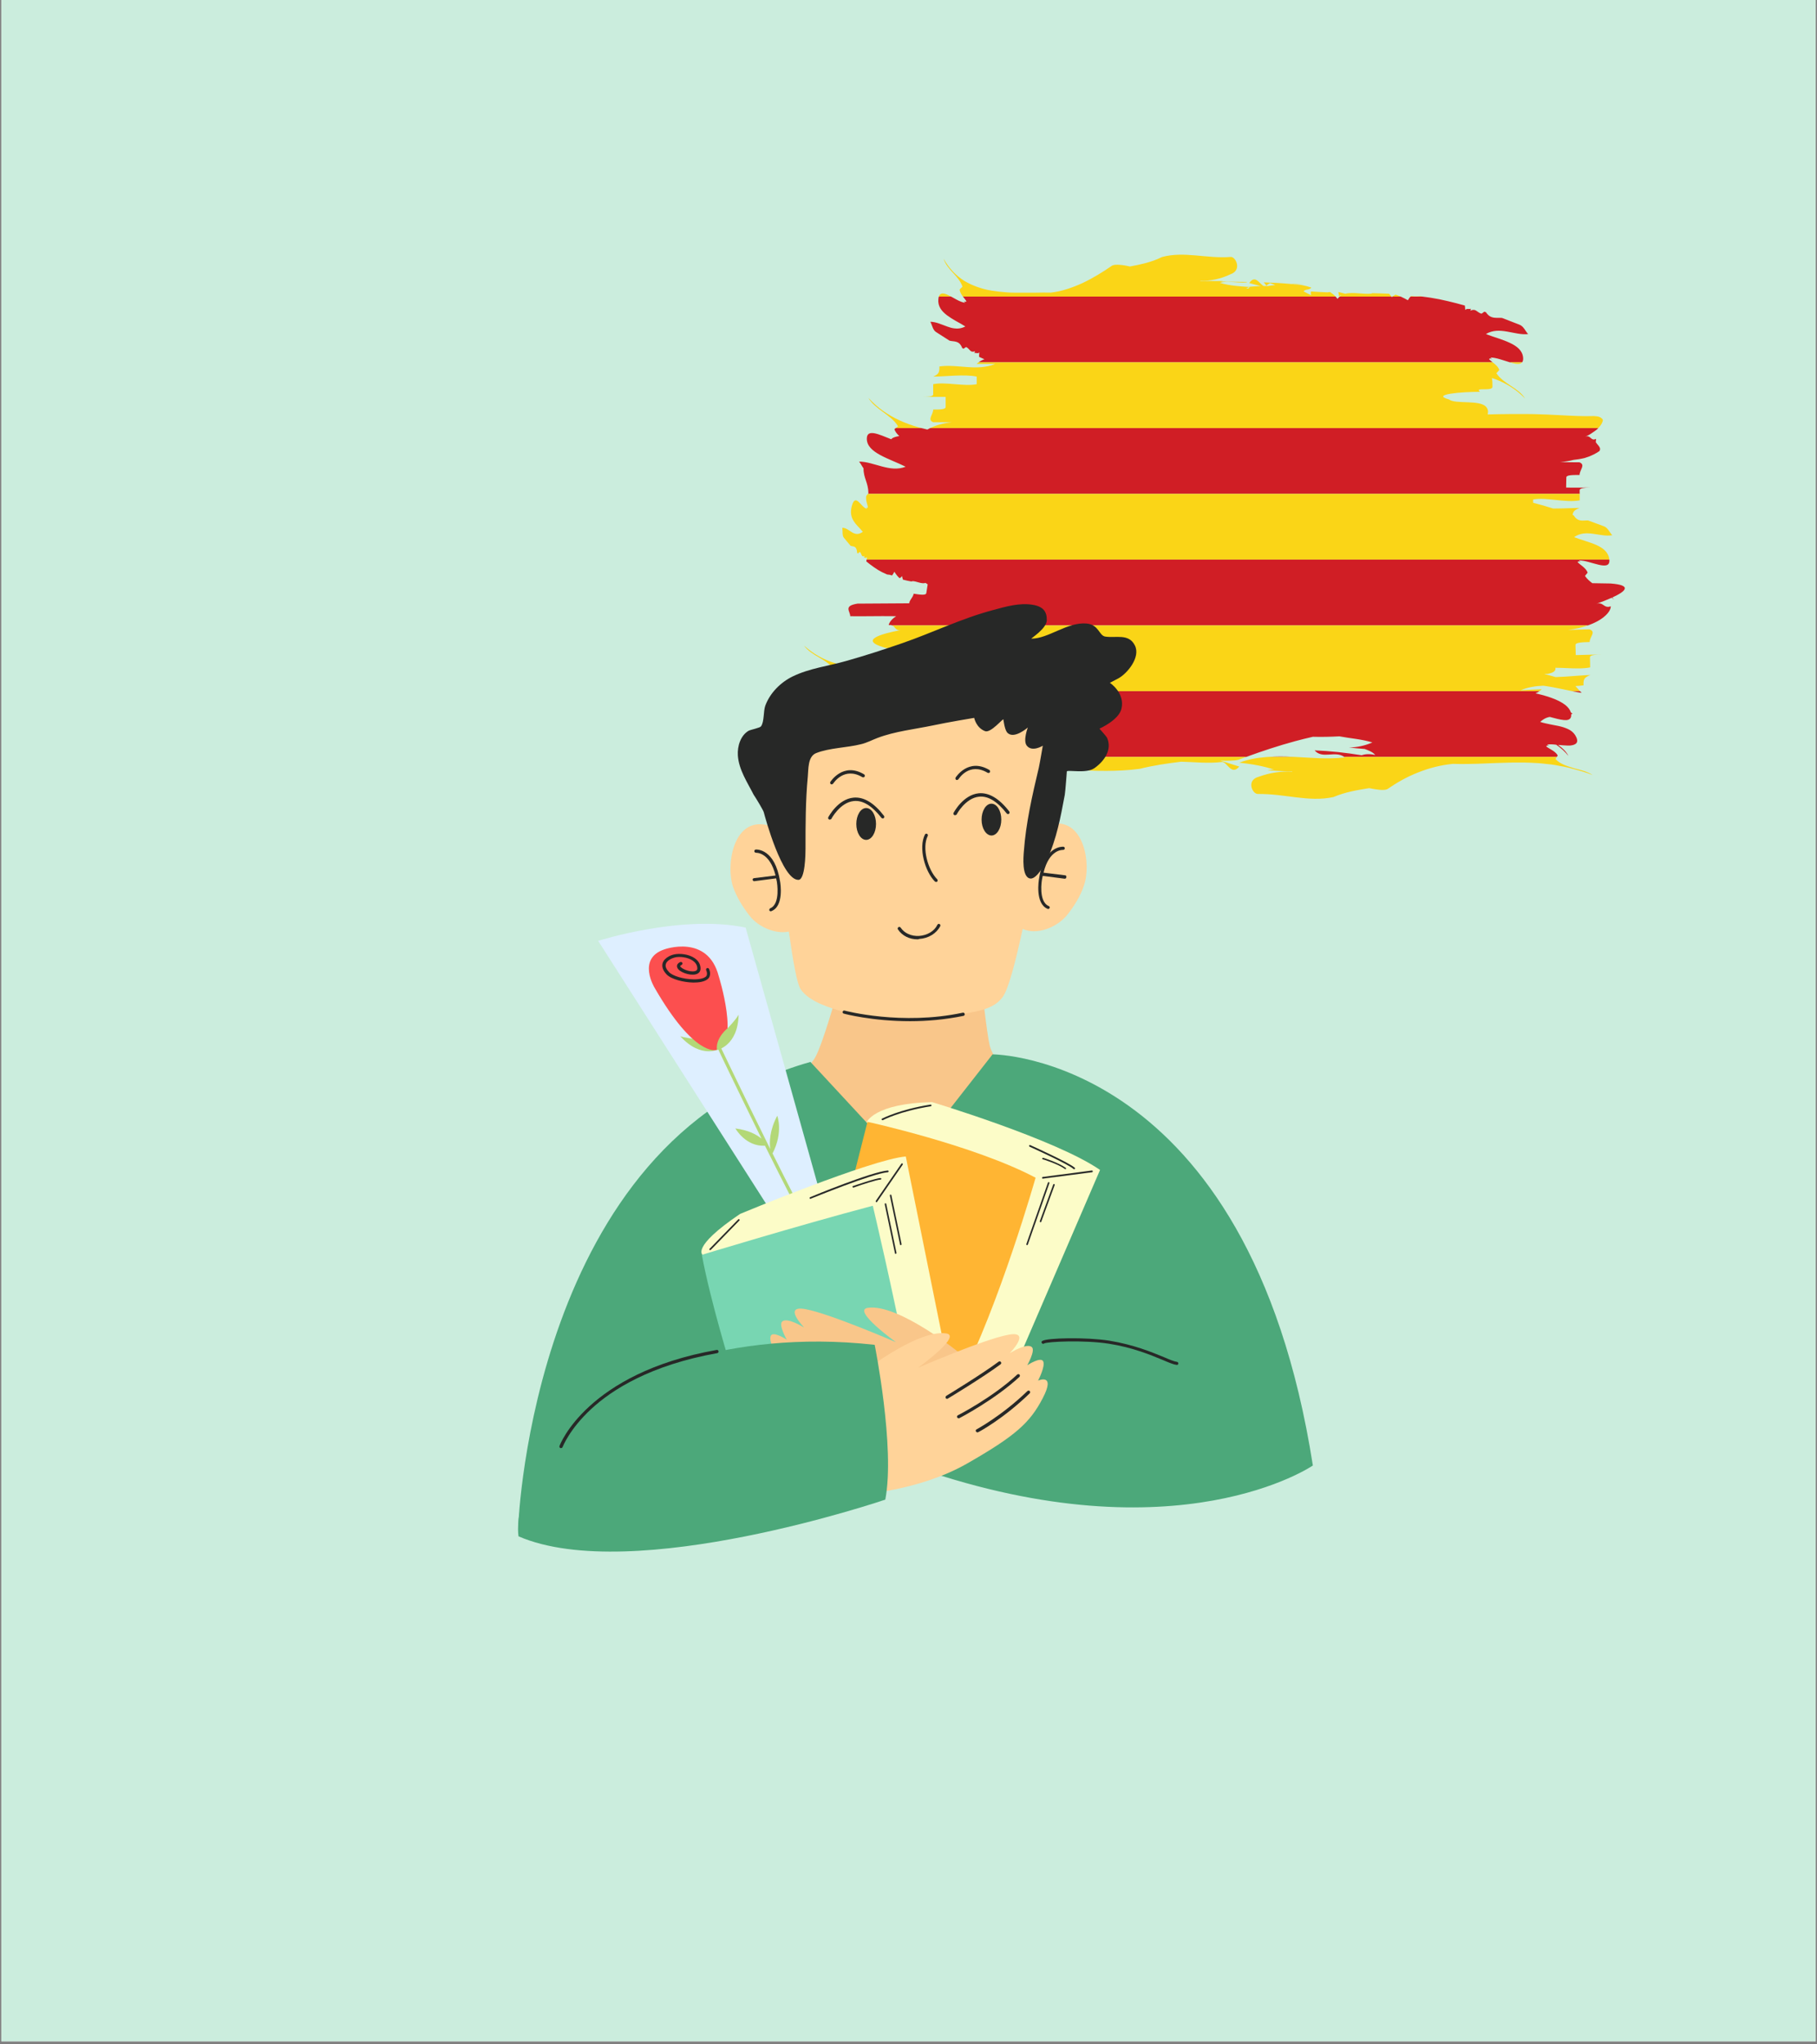
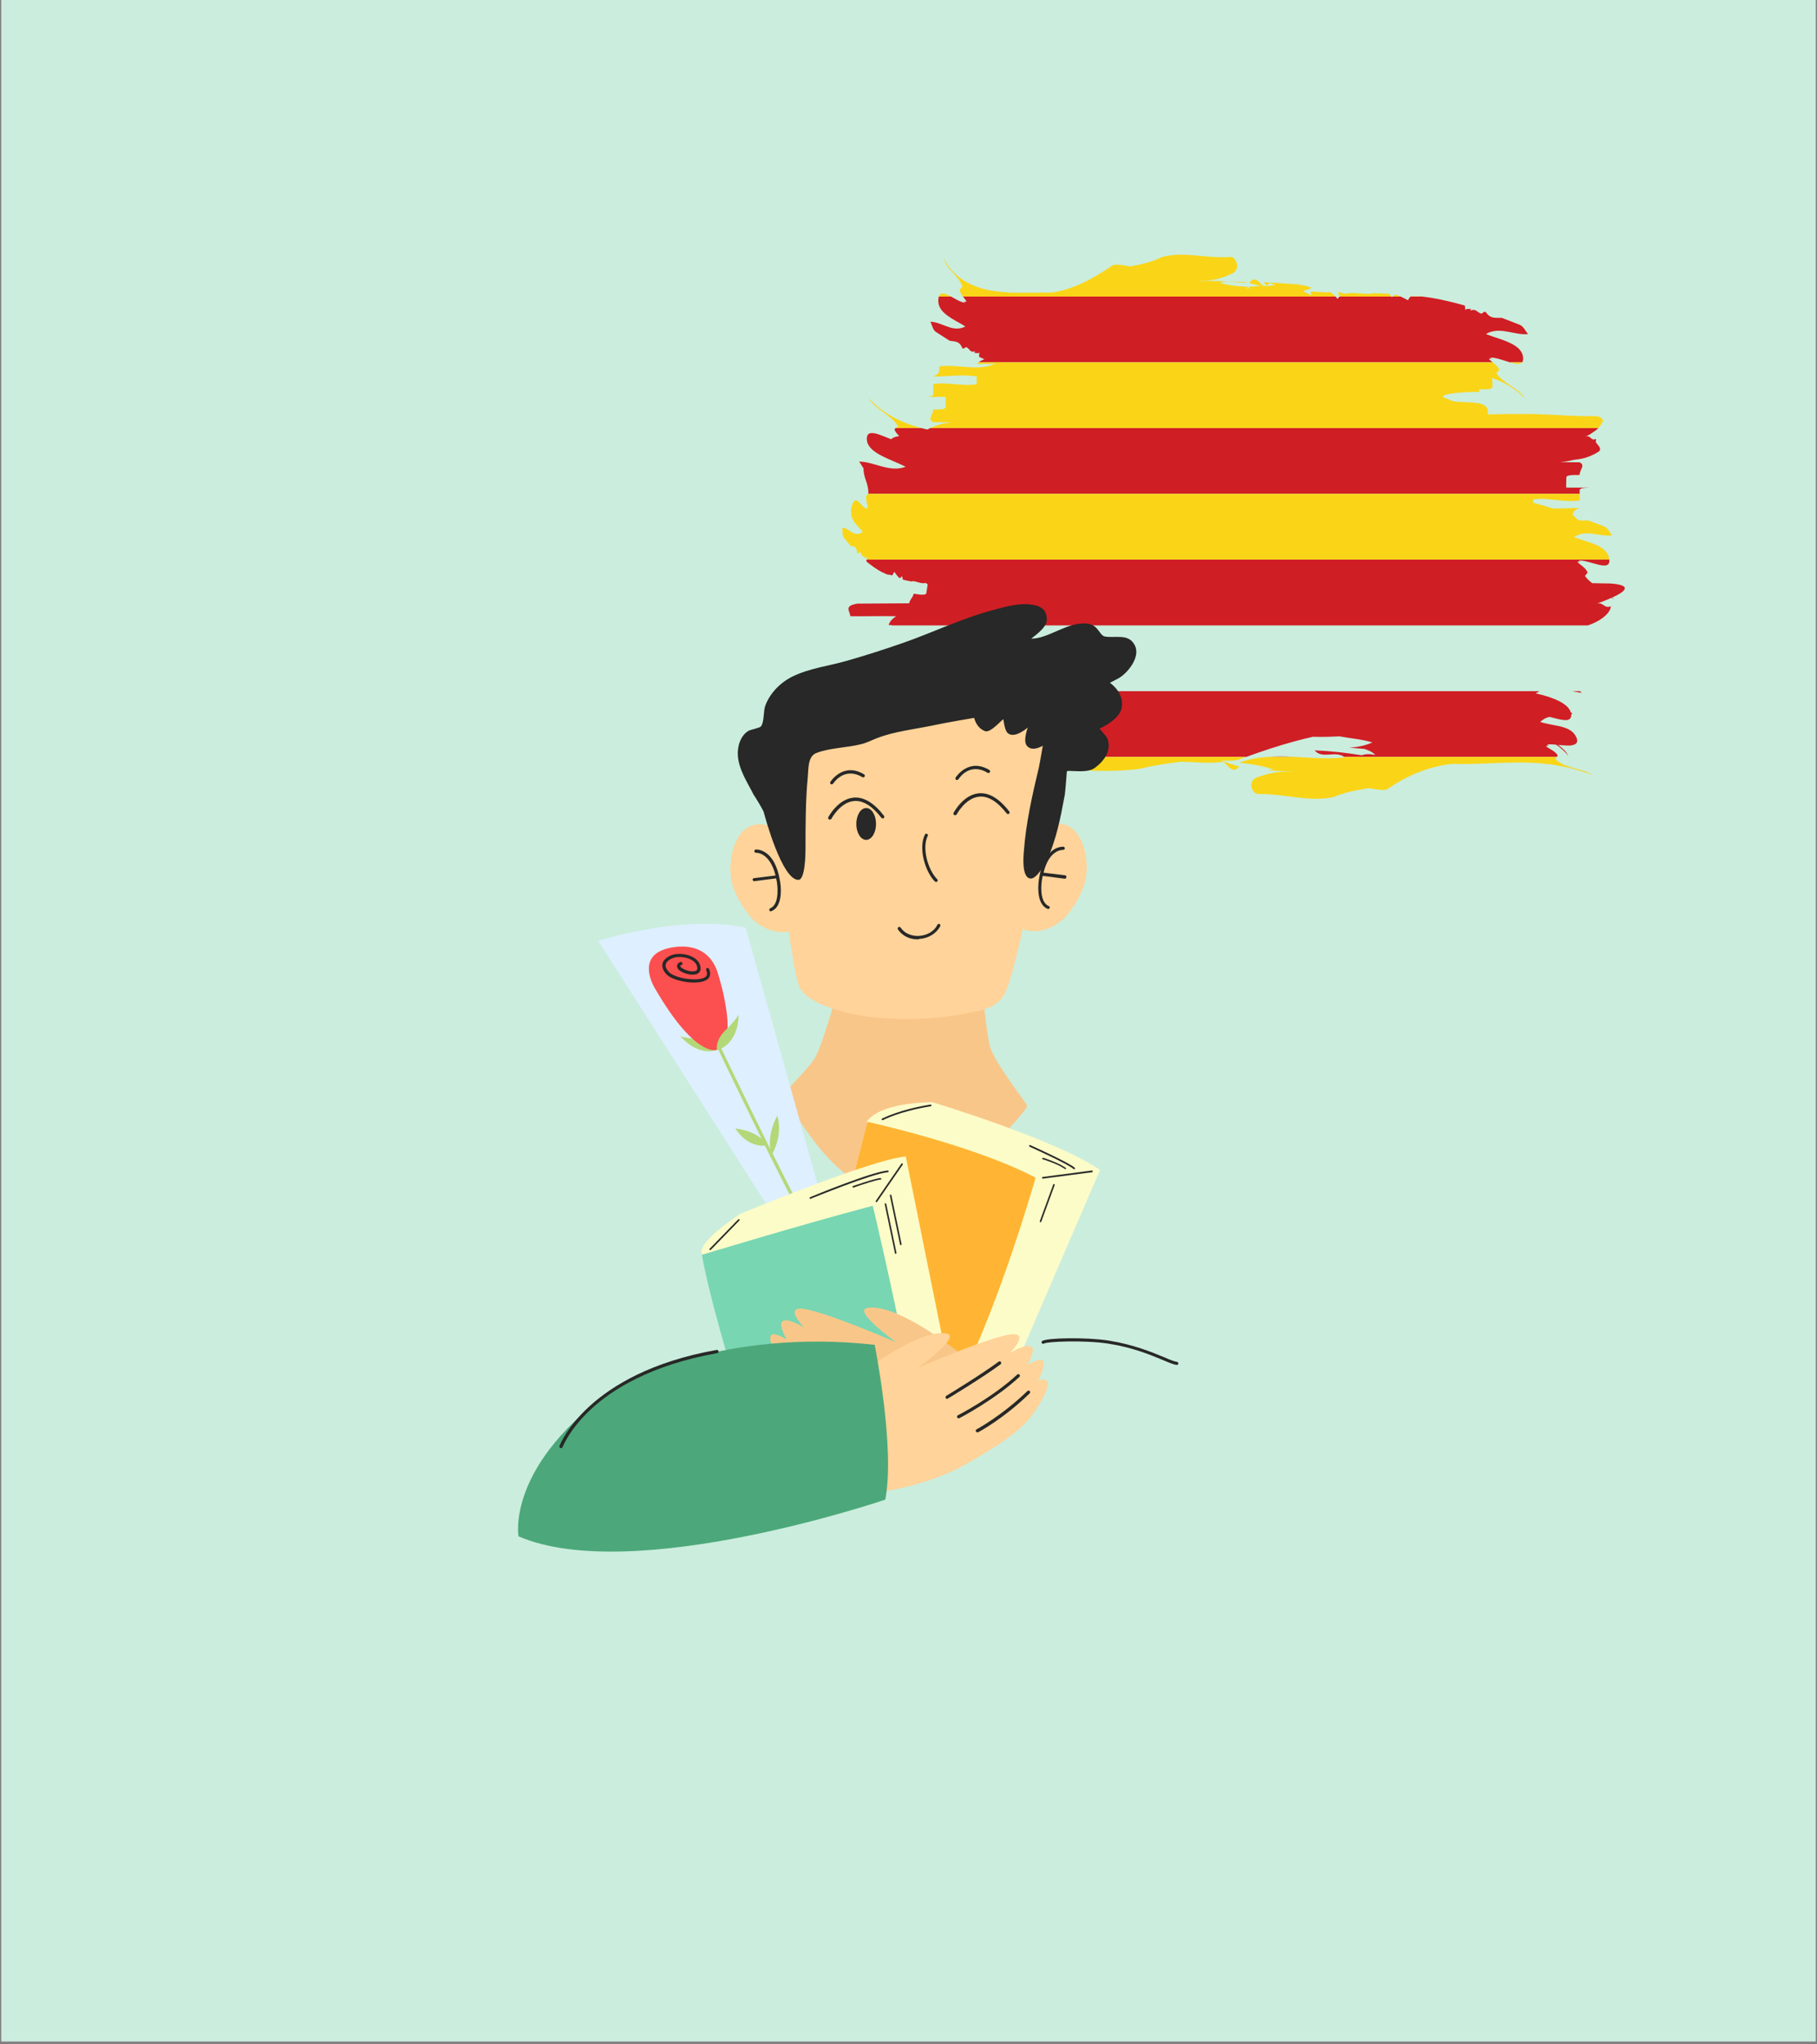
<svg xmlns="http://www.w3.org/2000/svg" width="400" zoomAndPan="magnify" viewBox="0 0 300 337.5" height="450" preserveAspectRatio="xMidYMid meet" version="1.0">
  <rect x="0" y="0" width="300" height="337.5" fill="#808080" stroke="none" />
  <defs>
    <clipPath id="82f0208211">
      <path d="M 0.223 0 L 299.777 0 L 299.777 337 L 0.223 337 Z M 0.223 0 " clip-rule="nonzero" />
    </clipPath>
    <clipPath id="e91805b233">
-       <path d="M 132.613 103 L 265 103 L 265 115 L 132.613 115 Z M 132.613 103 " clip-rule="nonzero" />
-     </clipPath>
+       </clipPath>
    <clipPath id="e6e544fab9">
-       <path d="M 85 174 L 216.762 174 L 216.762 254 L 85 254 Z M 85 174 " clip-rule="nonzero" />
-     </clipPath>
+       </clipPath>
    <clipPath id="39b47742d3">
      <path d="M 121 99.375 L 188 99.375 L 188 146 L 121 146 Z M 121 99.375 " clip-rule="nonzero" />
    </clipPath>
  </defs>
  <g clip-path="url(#82f0208211)">
    <path fill="#ffffff" d="M 0.223 0 L 299.777 0 L 299.777 337 L 0.223 337 Z M 0.223 0 " fill-opacity="1" fill-rule="nonzero" />
    <path fill="#cbeddd" d="M 0.223 0 L 299.777 0 L 299.777 337 L 0.223 337 Z M 0.223 0 " fill-opacity="1" fill-rule="nonzero" />
  </g>
  <path fill="#fad517" d="M 233.047 48.891 C 232.992 48.895 232.941 48.922 232.895 48.961 L 234.844 48.961 C 234.734 48.945 234.621 48.93 234.512 48.914 C 234.035 48.949 233.547 48.953 233.047 48.891 " fill-opacity="1" fill-rule="nonzero" />
  <path fill="#fad517" d="M 219.652 48.281 C 219.715 48.277 219.773 48.273 219.836 48.27 C 219.633 48.199 219.406 48.215 219.172 48.262 C 218.27 48.227 217.363 48.18 216.457 48.117 C 216.371 48.301 216.449 48.547 216.461 48.73 C 216.055 48.551 215.641 48.316 215.23 48.098 C 215.516 47.684 216.184 47.945 216.512 47.477 C 215.426 47.109 214.508 46.93 213.492 46.949 C 213.562 46.941 213.633 46.938 213.707 46.93 C 213.676 46.926 213.648 46.926 213.617 46.922 L 215.449 46.777 C 214.738 46.836 214 46.859 213.246 46.891 C 211.668 46.746 210.145 46.66 208.645 46.613 C 208.801 46.77 208.949 46.953 209.09 47.168 C 209.316 46.891 209.562 46.875 209.676 46.734 C 209.984 46.82 210.273 46.934 210.551 47.059 C 210.145 47.102 209.738 47.156 209.332 47.227 C 209.113 47.219 208.879 47.219 208.633 47.219 C 207.93 46.848 207.25 45.285 206.262 46.73 C 206.891 46.895 207.523 47.066 208.16 47.23 C 207.582 47.246 206.965 47.285 206.336 47.336 C 206.215 47.523 206.113 47.691 206.059 47.633 C 205.953 47.633 205.852 47.629 205.746 47.621 C 205.93 47.543 206.113 47.465 206.293 47.375 C 204.668 47.277 203.043 47.172 201.41 46.699 C 201.836 46.562 202.324 46.527 202.832 46.535 C 203.855 46.547 204.965 46.734 205.871 46.605 L 205.867 46.547 C 204.734 46.535 203.613 46.52 202.496 46.508 C 202.184 46.504 201.871 46.492 201.559 46.484 C 201.684 46.457 201.805 46.422 201.93 46.395 C 200.664 46.422 199.469 46.348 198.164 46.438 C 198.168 46.414 198.176 46.402 198.18 46.383 C 199.836 46.379 201.512 46.066 203.148 45.285 C 205.137 44.605 204.012 42.355 203.211 42.418 C 199.176 42.73 195.562 41.434 191.852 42.43 C 190.969 42.879 190.098 43.172 189.215 43.414 C 188.336 43.648 187.445 43.836 186.57 43.992 C 185.59 43.77 184.219 43.559 183.633 43.84 C 182.844 44.391 182.055 44.895 181.238 45.387 C 180.422 45.867 179.59 46.328 178.742 46.723 C 177.898 47.113 177.039 47.449 176.164 47.727 C 175.723 47.863 175.285 47.984 174.84 48.086 C 174.398 48.18 173.949 48.254 173.504 48.309 C 172.711 48.289 171.902 48.297 171.082 48.316 C 170.266 48.328 169.441 48.324 168.609 48.324 C 168.195 48.324 167.781 48.32 167.363 48.316 L 166.742 48.301 L 166.125 48.258 C 165.305 48.195 164.488 48.105 163.688 47.973 C 162.887 47.848 162.109 47.637 161.363 47.371 C 160.613 47.105 159.895 46.777 159.215 46.371 C 157.867 45.52 156.691 44.328 155.793 42.707 C 156.395 44.613 158.227 45.402 158.918 47.324 L 158.445 47.789 C 158.484 48.234 158.727 48.613 158.988 48.961 L 220.52 48.961 C 220.25 48.672 219.961 48.449 219.652 48.281 " fill-opacity="1" fill-rule="nonzero" />
  <path fill="#fad517" d="M 230.402 48.637 C 230.301 48.754 230.102 48.781 229.895 48.961 L 231.266 48.961 C 230.992 48.836 230.707 48.723 230.402 48.637 " fill-opacity="1" fill-rule="nonzero" />
  <path fill="#fad517" d="M 229.352 48.496 C 228.391 48.453 227.441 48.418 226.512 48.402 L 226.512 48.465 C 225.184 48.641 223.43 48.172 222.121 48.496 C 221.738 48.398 221.352 48.301 220.969 48.207 C 221.027 48.414 221.043 48.676 221.062 48.938 C 221.184 48.789 221.328 48.758 221.477 48.75 C 221.375 48.809 221.277 48.879 221.184 48.961 L 229.727 48.961 C 229.605 48.789 229.48 48.629 229.352 48.496 " fill-opacity="1" fill-rule="nonzero" />
  <path fill="#fad517" d="M 156.602 48.738 C 155.859 48.379 155.246 48.258 155.012 48.961 L 157.027 48.961 C 156.883 48.879 156.738 48.805 156.602 48.738 " fill-opacity="1" fill-rule="nonzero" />
  <path fill="#d01e25" d="M 232.449 49.566 C 232.062 49.352 231.676 49.145 231.266 48.961 L 229.895 48.961 C 229.863 48.988 229.828 49.02 229.797 49.059 C 229.773 49.023 229.75 48.992 229.727 48.961 L 221.184 48.961 C 221.059 49.07 220.941 49.191 220.836 49.344 C 220.734 49.203 220.629 49.078 220.52 48.961 L 158.988 48.961 C 159.199 49.234 159.418 49.492 159.562 49.742 C 159.324 49.977 159.164 49.699 159 49.418 C 159.164 49.695 159.164 49.695 159.324 49.977 C 158.926 49.926 158.453 49.746 157.984 49.488 C 157.664 49.316 157.34 49.129 157.027 48.961 L 155.012 48.961 C 154.973 49.078 154.945 49.215 154.93 49.383 C 154.816 50.543 155.445 51.355 156.348 52.043 C 156.801 52.383 157.316 52.703 157.844 53.004 C 158.371 53.293 158.902 53.578 159.383 53.895 C 158.746 54.23 158.125 54.293 157.512 54.207 C 157.148 54.156 156.789 54.051 156.434 53.922 C 155.48 53.59 154.559 53.125 153.605 53.121 C 153.926 53.688 153.992 54.484 154.574 54.832 L 156.777 56.242 C 157.574 56.438 158.363 56.172 158.871 57.457 C 158.938 57.496 159.004 57.531 159.07 57.57 C 159.227 57.52 159.41 57.289 159.555 57.305 C 160.156 57.633 160.184 58.289 160.973 57.988 C 160.953 58.125 160.91 58.227 160.855 58.305 C 161.102 58.164 161.402 58.473 161.699 58.18 C 161.668 58.441 161.641 58.699 161.656 58.914 C 161.949 59.051 162.242 59.184 162.539 59.312 C 162.176 59.434 161.848 59.602 161.562 59.816 L 246.457 59.816 C 246.23 59.637 246.008 59.465 245.844 59.289 C 246.086 59.027 246.336 59.285 246.578 59.543 C 246.336 59.285 246.336 59.285 246.086 59.027 C 246.984 59.008 248.23 59.5 249.293 59.816 L 251.312 59.816 C 251.445 59.652 251.508 59.406 251.477 59.043 C 251.379 57.875 250.469 57.152 249.27 56.594 C 248.668 56.312 247.996 56.066 247.32 55.84 C 246.715 55.641 246.113 55.445 245.547 55.227 C 245.477 55.199 245.406 55.172 245.336 55.145 C 247.574 53.801 250.062 55.402 252.305 55.156 C 251.816 54.633 251.582 53.855 250.832 53.586 L 247.996 52.488 C 247.027 52.395 246.148 52.754 245.336 51.543 C 245.25 51.512 245.168 51.484 245.086 51.457 C 244.91 51.523 244.738 51.777 244.562 51.781 C 243.805 51.527 243.668 50.883 242.793 51.281 C 242.793 51.141 242.828 51.035 242.879 50.953 C 242.613 51.121 242.215 50.848 241.914 51.172 C 241.906 50.91 241.902 50.652 241.852 50.441 C 240.922 50.18 239.988 49.934 239.047 49.715 C 238.574 49.605 238.102 49.5 237.625 49.402 C 237.152 49.309 236.676 49.227 236.199 49.148 C 235.742 49.078 235.293 49.016 234.844 48.961 L 232.895 48.961 C 232.703 49.109 232.543 49.457 232.449 49.566 " fill-opacity="1" fill-rule="nonzero" />
  <path fill="#fad517" d="M 151.605 70.527 C 150.559 70.227 149.543 69.867 148.574 69.422 C 146.633 68.539 144.867 67.336 143.379 65.676 C 144.492 67.621 147.117 68.43 148.273 70.379 L 147.895 70.672 L 152.141 70.672 C 151.961 70.625 151.781 70.578 151.605 70.527 " fill-opacity="1" fill-rule="nonzero" />
  <path fill="#fad517" d="M 249.598 59.906 C 250.371 60.109 251.02 60.176 251.312 59.816 L 249.293 59.816 C 249.395 59.848 249.5 59.879 249.598 59.906 " fill-opacity="1" fill-rule="nonzero" />
  <path fill="#fad517" d="M 161.262 60.078 L 164.336 60.078 C 161.262 61.332 158.184 60.078 155.105 60.496 C 155.105 61.332 155.105 61.75 154.078 62.172 C 156.133 62.172 159.207 61.75 161.262 62.172 L 161.262 63.426 C 159.207 63.844 156.133 63.008 154.078 63.426 C 154.078 63.844 154.078 64.684 154.078 65.102 C 154.078 65.52 153.051 65.52 152.027 65.52 C 153.051 65.52 155.105 65.52 156.133 65.52 C 156.133 65.938 156.133 66.777 156.133 67.195 C 156.133 67.613 155.105 67.613 154.078 67.613 C 154.078 68.449 153.051 69.289 154.078 69.707 C 155.105 69.707 156.133 69.707 157.156 69.707 C 155.703 69.855 154.512 70.215 153.574 70.672 L 263.883 70.672 C 263.957 70.598 264.031 70.52 264.094 70.441 C 264.25 70.254 264.379 70.074 264.461 69.906 C 264.508 69.82 264.527 69.742 264.566 69.66 C 264.605 69.578 264.629 69.5 264.637 69.43 C 264.648 69.285 264.59 69.16 264.445 69.066 C 264.348 68.961 264.199 68.871 263.996 68.805 C 263.895 68.777 263.781 68.75 263.652 68.73 C 263.586 68.723 263.516 68.719 263.445 68.715 C 263.363 68.703 263.27 68.695 263.176 68.688 C 261.594 68.75 259.562 68.652 257.191 68.523 C 256.016 68.461 254.703 68.398 253.309 68.367 C 253.133 68.359 252.973 68.359 252.816 68.359 L 252.336 68.355 L 251.379 68.352 L 249.461 68.352 C 248.184 68.359 246.902 68.383 245.625 68.418 C 245.73 68.012 245.723 67.602 245.391 67.195 C 244.363 65.938 240.262 66.777 239.234 65.938 C 236.152 65.102 241.289 64.684 244.363 64.684 C 243.34 63.844 246.418 64.684 246.418 63.844 C 246.418 63.363 246.418 62.883 246.32 62.41 C 246.508 62.473 246.695 62.531 246.879 62.598 C 248.684 63.27 250.352 64.289 251.801 65.785 C 250.656 63.969 248.266 63.43 247.062 61.609 L 247.547 61.094 C 247.391 60.57 246.91 60.176 246.457 59.816 L 161.562 59.816 C 161.457 59.898 161.355 59.98 161.262 60.078 " fill-opacity="1" fill-rule="nonzero" />
  <path fill="#d01e25" d="M 153.113 70.914 C 152.785 70.84 152.461 70.762 152.141 70.672 L 147.895 70.672 L 147.68 70.84 C 147.781 71.262 148.113 71.641 148.477 71.988 C 147.891 72.086 147.523 72.211 147.309 72.359 C 147.238 72.41 147.191 72.461 147.152 72.516 C 145.188 71.75 143.117 70.695 143.117 72.43 C 143.113 74.777 146.883 75.715 149.527 77.051 C 146.926 78.07 144.336 76.219 141.84 76.203 C 142.125 76.543 142.309 76.961 142.574 77.316 C 142.566 78.949 143.359 79.66 143.383 81.422 L 143.297 81.531 L 260.816 81.531 C 260.812 81.301 260.812 81.086 260.812 80.93 C 260.809 80.578 261.625 80.516 262.566 80.469 C 262.402 80.477 262.23 80.48 262.043 80.484 C 261.656 80.496 261.227 80.516 260.809 80.508 C 260.387 80.508 259.969 80.508 259.582 80.508 C 259.199 80.5 258.855 80.492 258.578 80.488 C 258.586 80.07 258.605 79.23 258.613 78.812 C 258.625 78.395 259.711 78.422 260.797 78.414 C 260.801 77.582 261.84 76.742 260.785 76.324 C 259.738 76.328 258.676 76.305 257.59 76.277 C 258.398 76.223 259.121 76.098 259.762 75.93 L 259.871 75.914 C 260.141 75.879 260.414 75.844 260.684 75.805 C 260.805 75.789 260.98 75.754 261.141 75.719 L 261.621 75.617 C 261.91 75.527 262.168 75.441 262.398 75.355 C 262.676 75.242 262.922 75.129 263.137 75.023 C 263.566 74.809 263.879 74.613 264.094 74.449 C 264.211 74.234 264.203 74.051 264.129 73.887 C 263.996 73.578 263.652 73.312 263.465 72.977 C 263.488 72.883 263.504 72.789 263.512 72.703 C 263.52 72.609 263.52 72.523 263.512 72.441 C 262.66 72.922 262.609 71.68 261.703 72.121 C 261.871 72.035 262.043 71.949 262.211 71.867 C 262.293 71.82 262.375 71.777 262.457 71.734 C 262.539 71.691 262.609 71.641 262.684 71.594 C 262.977 71.402 263.254 71.211 263.504 71.027 C 263.629 70.934 263.734 70.836 263.828 70.734 C 263.852 70.715 263.863 70.695 263.883 70.672 L 153.574 70.672 C 153.414 70.75 153.258 70.832 153.113 70.914 " fill-opacity="1" fill-rule="nonzero" />
  <path fill="#fad517" d="M 143.023 81.883 C 142.91 82.656 143.215 83.215 143.305 83.754 C 143.121 83.984 143.078 83.719 143.035 83.449 C 143.078 83.719 143.078 83.719 143.121 83.984 C 142.664 83.926 142.188 83.23 141.766 82.852 C 141.344 82.473 140.957 82.395 140.648 83.512 C 140.336 84.633 140.551 85.398 140.965 86.043 C 141.168 86.367 141.422 86.664 141.688 86.945 C 141.949 87.223 142.223 87.496 142.457 87.793 C 141.746 88.332 141.172 88.18 140.652 87.863 C 140.133 87.551 139.656 87.125 139.074 87.133 C 139.152 87.676 139.035 88.441 139.328 88.77 C 139.691 89.215 140.059 89.66 140.438 90.102 C 140.902 90.285 141.43 90.023 141.527 91.273 L 141.633 91.379 C 141.738 91.328 141.891 91.102 141.98 91.117 C 142.297 91.434 142.211 92.074 142.75 91.773 C 142.719 91.91 142.676 92.004 142.629 92.082 C 142.805 91.945 142.941 92.246 143.172 91.961 C 143.137 92.109 143.105 92.25 143.082 92.387 L 265.715 92.387 C 265.711 92.352 265.711 92.32 265.703 92.285 C 265.363 89.961 262.18 89.598 259.898 88.672 C 261.887 87.273 264.18 88.719 266.199 88.359 C 265.723 87.863 265.465 87.098 264.781 86.871 L 262.211 85.922 C 261.348 85.875 260.566 86.254 259.824 85.074 C 259.766 85.051 259.711 85.031 259.652 85.012 C 259.707 84.5 259.926 84.18 260.828 83.859 C 260.246 83.855 259.566 83.891 258.895 83.902 C 258.559 83.914 258.211 83.922 257.855 83.934 C 257.516 83.938 257.168 83.945 256.824 83.949 C 256.688 83.949 256.555 83.949 256.422 83.949 C 255.332 83.598 254.238 83.277 253.133 83 L 253.133 82.461 C 253.66 82.363 254.234 82.336 254.871 82.363 C 255.508 82.395 256.168 82.465 256.863 82.539 C 257.207 82.57 257.551 82.605 257.891 82.641 C 258.238 82.668 258.582 82.691 258.918 82.707 C 259.582 82.738 260.246 82.703 260.824 82.605 C 260.82 82.34 260.82 81.914 260.816 81.531 L 143.297 81.531 L 143.023 81.883 " fill-opacity="1" fill-rule="nonzero" />
  <path fill="#d01e25" d="M 143.031 92.68 C 143.445 93.02 143.867 93.344 144.305 93.648 C 144.523 93.801 144.746 93.949 144.973 94.09 C 145.195 94.223 145.426 94.348 145.656 94.469 C 145.93 94.605 146.207 94.73 146.48 94.844 C 146.734 94.855 146.988 94.891 147.234 94.996 C 147.367 95.012 147.578 94.508 147.664 94.387 C 147.93 94.789 148.199 95.191 148.555 95.469 C 148.637 95.344 148.77 95.352 148.938 95.102 C 148.973 95.324 149.02 95.523 149.078 95.691 C 149.566 95.812 150.055 95.93 150.531 96.008 L 150.539 95.949 C 151.242 95.871 152.094 96.465 152.805 96.23 C 152.922 96.309 153.047 96.387 153.168 96.465 C 153.098 96.906 152.996 97.562 152.941 97.914 C 152.875 98.328 151.867 98.172 150.855 98.012 C 150.754 98.625 150.102 99.133 150.137 99.594 C 149.918 99.598 149.699 99.598 149.484 99.602 C 146.844 99.617 144.207 99.637 141.578 99.652 C 140.977 99.75 140.602 99.875 140.379 100.02 C 140.156 100.172 140.086 100.344 140.086 100.523 C 140.086 100.891 140.379 101.309 140.379 101.73 C 142.77 101.762 145.16 101.691 147.402 101.723 C 147.59 101.727 147.773 101.73 147.961 101.734 C 147.242 102.195 146.82 102.73 146.727 103.203 C 146.973 103.156 147.152 103.184 147.297 103.246 L 262.184 103.246 C 262.969 102.965 263.641 102.645 264.18 102.309 C 264.535 102.086 264.832 101.852 265.078 101.621 C 265.66 101.078 265.957 100.531 265.953 100.094 C 264.758 100.523 264.742 99.266 263.543 99.699 C 264.441 99.375 265.348 99.023 266.121 98.676 C 266.246 98.781 266.371 98.891 266.496 99.008 C 266.402 98.875 266.301 98.754 266.199 98.641 C 268.457 97.609 269.531 96.602 265.926 96.328 C 264.918 96.305 263.91 96.289 262.902 96.277 C 262.445 95.941 262.023 95.562 261.691 95.078 L 262.133 94.539 C 261.875 93.77 260.941 93.297 260.469 92.797 C 260.691 92.527 260.926 92.777 261.164 93.027 C 260.926 92.777 260.926 92.777 260.691 92.527 C 262.477 92.441 265.93 94.539 265.715 92.387 L 143.082 92.387 C 143.059 92.488 143.043 92.59 143.031 92.68 " fill-opacity="1" fill-rule="nonzero" />
  <g clip-path="url(#e91805b233)">
    <path fill="#fad517" d="M 148.746 104.012 C 145.391 104.656 141.797 105.676 146.012 106.902 C 149.59 107.742 153.195 108.371 156.801 108.887 C 156.156 109.066 155.508 109.227 154.852 109.348 C 147.402 109.82 138.879 112.18 132.758 106.582 C 134.012 108.324 136.367 108.695 137.625 110.438 L 137.184 110.984 C 137.457 111.746 138.414 112.207 138.906 112.695 C 138.688 112.969 138.441 112.723 138.195 112.48 C 138.441 112.723 138.441 112.723 138.688 112.969 C 136.824 113.086 133.215 110.977 133.566 113.293 C 133.613 113.594 133.711 113.859 133.848 114.102 L 254.168 114.102 C 254.305 114.008 254.434 113.906 254.547 113.789 C 253.395 113.836 252.242 113.883 251.086 113.949 C 252.305 113.438 253.543 113.254 254.785 113.203 C 254.953 113.227 255.121 113.246 255.289 113.27 C 256.727 113.48 258.152 113.824 259.559 114.102 L 260.867 114.102 C 260.605 113.824 260.379 113.531 260.109 113.262 C 260.555 113.242 261.004 113.203 261.453 113.141 C 261.434 112.301 261.422 111.887 262.57 111.434 C 261.414 111.465 259.969 111.609 258.523 111.699 C 257.957 111.73 257.391 111.762 256.84 111.781 C 256.211 111.594 255.578 111.414 254.949 111.254 C 255.145 111.25 255.344 111.25 255.539 111.246 C 256.566 111.051 256.82 110.734 256.82 110.367 C 256.82 110.324 256.816 110.281 256.809 110.242 C 257.355 110.242 257.918 110.258 258.48 110.289 C 259.934 110.355 261.391 110.418 262.547 110.18 C 262.539 109.762 262.523 108.922 262.516 108.504 C 262.508 108.113 263.488 108.074 264.551 108.062 C 263.988 108.066 263.246 108.07 262.504 108.086 C 261.629 108.109 260.75 108.133 260.168 108.148 C 260.156 107.73 260.133 106.891 260.121 106.477 C 260.109 106.055 261.285 106.023 262.465 105.992 C 262.445 105.152 263.617 104.297 262.426 103.898 C 261.238 103.934 260.055 103.965 258.871 103.996 C 260.152 103.848 261.25 103.578 262.184 103.246 L 147.297 103.246 C 147.812 103.465 147.867 104.18 148.746 104.012 " fill-opacity="1" fill-rule="nonzero" />
  </g>
  <path fill="#d01e25" d="M 261.148 114.379 C 261.047 114.289 260.957 114.195 260.867 114.102 L 259.559 114.102 C 260.09 114.207 260.621 114.305 261.148 114.379 " fill-opacity="1" fill-rule="nonzero" />
  <path fill="#d01e25" d="M 213.359 124.934 C 212.027 124.875 210.699 124.859 209.379 124.961 L 213.867 124.961 C 213.695 124.949 213.527 124.941 213.359 124.934 " fill-opacity="1" fill-rule="nonzero" />
  <path fill="#d01e25" d="M 139.582 116.812 C 137.555 118.242 135.148 116.832 133.066 117.223 C 133.559 117.715 133.828 118.477 134.539 118.691 L 137.234 119.602 C 138.137 119.633 138.938 119.242 139.746 120.41 C 139.824 120.438 139.902 120.461 139.984 120.484 C 140.141 120.41 140.293 120.148 140.453 120.137 C 141.164 120.355 141.312 120.992 142.109 120.555 C 142.117 120.695 142.086 120.797 142.039 120.887 C 142.215 120.754 142.461 120.852 142.684 120.789 C 142.07 121.043 141.016 120.879 140.453 121.289 C 142.078 121.598 143.512 121.789 145.004 121.855 C 145.105 121.883 145.211 121.906 145.312 121.93 L 142.461 122.012 C 143.434 121.984 144.434 121.969 145.453 121.961 C 146.391 122.172 147.332 122.355 148.281 122.504 C 148.777 122.578 149.266 122.641 149.754 122.695 C 149.785 122.699 149.816 122.707 149.848 122.711 C 150.293 122.668 150.742 122.652 151.211 122.711 C 151.441 122.695 151.648 122.164 151.758 122.023 C 152.359 122.375 152.965 122.73 153.672 122.945 C 153.785 122.809 154.016 122.793 154.234 122.52 C 154.367 122.734 154.508 122.918 154.656 123.078 C 155.547 123.117 156.43 123.145 157.305 123.164 L 157.301 123.105 C 158.551 122.934 160.188 123.406 161.418 123.086 C 161.777 123.188 162.137 123.285 162.5 123.387 C 162.445 123.176 162.43 122.914 162.418 122.652 C 162.301 122.801 162.16 122.832 162.023 122.836 C 162.254 122.695 162.461 122.508 162.629 122.25 C 162.961 122.738 163.332 123.086 163.738 123.32 C 164.738 123.363 165.738 123.426 166.746 123.516 C 166.832 123.332 166.758 123.086 166.75 122.902 C 167.078 123.059 167.41 123.258 167.742 123.453 C 167.152 123.555 166.559 123.668 165.969 123.805 C 164.547 124.027 163.941 124.48 163.809 124.961 L 205.754 124.961 C 208.375 124.008 211.07 123.109 213.855 122.355 C 214.816 122.098 215.789 121.855 216.77 121.633 C 218.227 121.676 219.688 121.637 221.148 121.562 C 222.949 121.906 224.805 122.016 226.59 122.57 C 225.371 123.098 224.047 123.391 222.715 123.402 C 223.57 123.508 224.441 123.578 225.309 123.645 C 225.961 123.887 226.617 124.125 227.062 124.633 C 226.219 124.457 225.504 124.438 224.828 124.684 C 222.199 124.258 219.621 123.98 217.051 123.879 C 218.332 125.375 220.422 123.867 221.949 124.961 L 257.043 124.961 L 257.191 124.715 C 256.805 123.996 255.809 123.652 255.289 123.219 C 255.473 122.922 255.73 123.137 256 123.352 C 255.734 123.137 255.734 123.137 255.469 122.922 C 255.883 122.844 256.398 122.879 256.941 122.945 C 257.727 123.48 258.41 124.102 258.953 124.793 C 258.605 124.086 257.988 123.496 257.25 122.973 C 257.785 123.016 258.344 123.07 258.844 123.082 C 258.98 123.086 259.117 123.082 259.242 123.078 C 259.371 123.066 259.488 123.047 259.602 123.023 C 259.824 122.977 260.012 122.902 260.148 122.801 C 260.43 122.594 260.5 122.262 260.266 121.727 C 260.031 121.188 259.664 120.812 259.23 120.543 C 259.012 120.406 258.781 120.309 258.527 120.207 C 258.273 120.105 258.004 120.02 257.73 119.949 C 257.176 119.801 256.594 119.73 256 119.594 C 255.711 119.531 255.414 119.469 255.129 119.406 C 254.844 119.344 254.566 119.273 254.297 119.176 C 254.328 119.145 254.363 119.125 254.395 119.094 C 254.465 119.031 254.539 118.973 254.609 118.918 C 254.715 118.836 254.82 118.766 254.926 118.703 C 255.137 118.578 255.359 118.484 255.582 118.422 C 255.68 118.395 255.781 118.371 255.883 118.355 C 256.102 118.41 256.316 118.469 256.523 118.523 C 257.367 118.75 258.094 118.906 258.605 118.883 C 259.117 118.848 259.434 118.602 259.418 118.008 C 259.418 117.98 259.414 117.953 259.41 117.926 C 259.484 117.895 259.562 117.867 259.637 117.828 C 259.535 117.762 259.441 117.68 259.348 117.594 C 259.223 117.164 258.914 116.77 258.461 116.395 C 257.863 115.926 257.02 115.504 256.047 115.168 C 255.562 114.988 255.043 114.852 254.504 114.699 C 254.184 114.617 253.855 114.543 253.523 114.465 C 253.758 114.363 253.973 114.242 254.168 114.102 L 133.848 114.102 C 134.762 115.699 137.516 116.039 139.582 116.812 " fill-opacity="1" fill-rule="nonzero" />
  <path fill="#fad517" d="M 222.062 125.039 C 220.652 125.207 219.207 125.223 217.754 125.172 C 216.465 125.117 215.164 125.027 213.867 124.961 L 209.379 124.961 C 209.242 124.969 209.102 124.973 208.965 124.988 C 207.5 125.105 206.051 125.375 204.621 125.902 C 206.59 126.141 208.566 126.41 210.523 127.133 C 210.152 126.992 209.711 127.105 209.281 127.184 C 210.652 127.219 211.934 127.359 213.359 127.332 C 213.355 127.352 213.348 127.363 213.34 127.383 C 211.535 127.309 209.723 127.543 207.891 128.215 C 205.691 128.75 206.77 131.078 207.656 131.07 C 208.77 131.07 209.836 131.133 210.891 131.246 C 211.941 131.359 212.977 131.508 214.004 131.633 C 216.059 131.879 218.082 132.039 220.164 131.582 C 222.129 130.75 224.098 130.43 226.062 130.113 C 226.336 130.172 226.637 130.227 226.945 130.277 C 227.098 130.301 227.262 130.32 227.406 130.34 C 227.543 130.359 227.676 130.375 227.801 130.387 C 228.32 130.43 228.789 130.414 229.074 130.27 C 230.602 129.211 232.293 128.242 234.129 127.527 C 235.949 126.797 237.887 126.297 239.871 126.105 C 240.754 126.133 241.648 126.141 242.574 126.117 C 243.035 126.105 243.5 126.098 243.961 126.086 C 244.434 126.066 244.902 126.051 245.375 126.031 C 246.312 126.004 247.277 125.941 248.223 125.93 C 248.699 125.918 249.18 125.895 249.656 125.891 C 250.137 125.879 250.602 125.895 251.086 125.887 C 252.047 125.875 252.988 125.934 253.945 125.984 C 254.426 126.012 254.902 126.07 255.379 126.125 C 255.863 126.168 256.344 126.23 256.828 126.312 C 257.07 126.355 257.312 126.398 257.555 126.453 C 257.801 126.5 258.047 126.535 258.297 126.586 C 258.793 126.684 259.293 126.805 259.797 126.949 C 259.926 126.984 260.051 127.023 260.176 127.059 C 260.309 127.094 260.438 127.125 260.566 127.16 C 260.824 127.23 261.086 127.305 261.352 127.387 C 261.879 127.547 262.414 127.738 262.965 127.949 C 262.473 127.633 261.938 127.414 261.387 127.238 C 261.113 127.152 260.832 127.074 260.555 127.004 C 260.418 126.969 260.277 126.938 260.137 126.902 C 260 126.859 259.863 126.82 259.727 126.777 C 259.18 126.613 258.641 126.441 258.148 126.219 C 257.902 126.105 257.66 125.988 257.441 125.836 C 257.219 125.684 257.012 125.508 256.824 125.312 L 257.043 124.961 L 221.949 124.961 C 221.984 124.988 222.027 125.008 222.062 125.039 " fill-opacity="1" fill-rule="nonzero" />
  <path fill="#fad517" d="M 163.84 125.48 C 164.078 126.121 165 126.684 165.785 126.668 C 173.648 126.484 180.773 127.879 188.152 126.93 C 190.434 126.359 192.734 126.023 195.031 125.75 C 197.156 125.797 199.469 126.078 201.773 125.793 C 202.648 125.785 203.277 128.117 204.613 126.551 C 203.574 126.223 202.523 125.883 201.469 125.57 C 202.68 125.621 203.805 125.602 204.438 125.438 C 204.871 125.277 205.312 125.117 205.754 124.961 L 163.809 124.961 C 163.762 125.133 163.777 125.309 163.84 125.48 " fill-opacity="1" fill-rule="nonzero" />
  <path fill="#f9c68a" d="M 138.223 163.832 C 138.223 163.832 135.812 172.5 134.559 174.625 C 133.402 176.566 129.117 180.633 129.18 180.883 C 129.273 181.133 131.934 184.949 132.996 186.449 C 138.379 194.207 145.512 200.336 155.434 195.77 C 159.938 193.676 169.762 183.383 169.574 182.508 C 169.512 182.164 164.07 175.219 163.441 172.719 C 162.816 170.184 162.223 162.895 161.879 162.707 C 161.754 162.645 151.926 164.68 148.484 164.68 C 144.887 164.68 138.223 163.832 138.223 163.832 Z M 138.223 163.832 " fill-opacity="1" fill-rule="nonzero" />
  <g clip-path="url(#e6e544fab9)">
    <path fill="#4ca87a" d="M 85.59 251.574 C 85.59 251.574 88.062 188.137 133.809 175.312 L 149.582 192.328 L 163.879 174.062 C 163.879 174.062 206.156 174.094 216.762 241.938 C 216.762 241.938 194.547 257.203 151.613 242.375 C 151.645 242.344 125.988 259.395 85.59 251.574 Z M 85.59 251.574 " fill-opacity="1" fill-rule="nonzero" />
  </g>
  <path fill="#deefff" d="M 133.652 209.941 L 98.762 155.324 C 98.762 155.324 112.562 150.914 123.109 153.137 C 123.109 153.137 135.594 197.586 138.816 209.281 Z M 133.652 209.941 " fill-opacity="1" fill-rule="nonzero" />
  <path fill="#b3d877" d="M 118.852 173.125 C 118.852 173.125 115.816 174.938 112.312 171.059 C 112.312 171.059 112.75 171.309 115.066 171.559 C 115.066 171.559 117.914 171.527 118.977 173.219 " fill-opacity="1" fill-rule="nonzero" />
  <path fill="#b3d877" d="M 135.156 205.059 C 133.059 201.309 130.273 195.895 127.551 190.422 C 129.367 186.918 128.332 184.195 128.332 184.195 C 127.051 186.605 127.02 188.574 127.176 189.703 C 122.355 179.973 117.82 170.402 117.727 170.246 L 117.258 170.465 C 117.32 170.621 121.293 178.973 125.734 187.98 C 124.953 187.324 123.609 186.574 121.418 186.293 C 121.418 186.293 123.109 189.328 126.301 189.141 C 129.273 195.113 132.371 201.215 134.688 205.344 Z M 135.156 205.059 " fill-opacity="1" fill-rule="nonzero" />
  <path fill="#fc4f4f" d="M 118.195 173.344 C 118.195 173.344 114.629 174.438 108.086 163.082 C 108.086 163.082 105.113 158.266 109.684 156.734 C 109.684 156.734 116.848 154.137 118.664 161.145 C 118.664 161.145 122.262 172.562 118.195 173.344 Z M 118.195 173.344 " fill-opacity="1" fill-rule="nonzero" />
  <path fill="#272827" d="M 114.566 162.207 C 114.504 162.207 114.441 162.207 114.41 162.207 C 112.875 162.176 110.84 161.676 110.059 160.863 C 109.465 160.238 109.246 159.609 109.402 159.016 C 109.715 157.953 111.188 157.578 111.25 157.578 C 112.156 157.359 113.688 157.484 114.723 158.203 C 115.285 158.609 115.598 159.109 115.66 159.734 C 115.723 160.332 115.41 160.738 114.816 160.863 C 113.844 161.082 112.062 160.488 111.812 159.703 C 111.75 159.547 111.688 159.109 112.312 158.828 C 112.438 158.766 112.594 158.828 112.656 158.953 C 112.719 159.078 112.656 159.234 112.531 159.297 C 112.406 159.359 112.281 159.453 112.312 159.516 C 112.438 159.895 113.844 160.52 114.691 160.332 C 115.098 160.238 115.16 160.02 115.129 159.77 C 115.098 159.328 114.848 158.922 114.41 158.609 C 113.562 158.016 112.188 157.859 111.375 158.078 C 111.027 158.172 110.09 158.516 109.934 159.172 C 109.809 159.547 109.996 159.988 110.465 160.488 C 111.059 161.113 112.812 161.645 114.441 161.676 C 115.473 161.707 116.254 161.52 116.598 161.176 C 116.723 161.051 116.816 160.676 116.598 160.176 C 116.535 160.051 116.598 159.895 116.723 159.832 C 116.848 159.77 117.004 159.832 117.07 159.957 C 117.383 160.676 117.227 161.27 116.941 161.551 C 116.379 162.113 115.285 162.207 114.566 162.207 Z M 114.566 162.207 " fill-opacity="1" fill-rule="nonzero" />
  <path fill="#b3d877" d="M 120.199 169.684 C 120.199 169.684 118.07 171.34 118.383 173.344 C 118.383 173.344 121.855 172.688 121.949 167.492 C 121.949 167.492 121.824 167.961 120.199 169.684 Z M 120.199 169.684 " fill-opacity="1" fill-rule="nonzero" />
  <path fill="#ffd399" d="M 173.926 135.996 C 173.301 136.09 172.801 136.215 172.359 136.402 C 173.582 129.988 174.738 122.012 174.207 117.32 C 173.238 108.562 156.246 110.973 150.363 112.035 C 145.73 112.879 131.996 114.445 129.18 118.512 C 126.52 122.293 126.895 130.238 127.801 136.59 C 127.332 136.371 126.801 136.215 126.113 136.121 C 121.043 135.402 119.852 142.812 121.012 146.348 C 121.605 148.102 122.668 149.789 123.797 151.227 C 125.203 153.012 127.988 154.262 130.242 153.793 C 130.898 158.422 131.555 162.332 132.184 163.301 C 133.559 165.367 137.094 166.43 139.348 167.055 C 144.699 168.59 153.555 168.496 159 167.398 C 161.285 166.93 164.008 166.68 165.539 164.617 C 166.508 163.332 167.699 158.672 168.855 153.355 C 171.203 154.449 174.551 153.074 176.18 151.07 C 177.305 149.664 178.398 147.945 178.965 146.191 C 180.215 142.688 178.996 135.277 173.926 135.996 Z M 173.926 135.996 " fill-opacity="1" fill-rule="nonzero" />
  <path fill="#272827" d="M 154.555 145.598 C 154.492 145.598 154.43 145.566 154.367 145.535 C 152.711 143.879 151.613 139.969 152.711 137.777 C 152.773 137.652 152.93 137.59 153.055 137.652 C 153.18 137.715 153.242 137.871 153.18 137.996 C 152.176 139.969 153.211 143.629 154.742 145.16 C 154.836 145.254 154.836 145.441 154.742 145.535 C 154.711 145.598 154.648 145.598 154.555 145.598 Z M 154.555 145.598 " fill-opacity="1" fill-rule="nonzero" />
  <path fill="#272827" d="M 151.488 155.074 C 150.145 155.074 148.953 154.48 148.266 153.449 C 148.172 153.324 148.203 153.168 148.328 153.074 C 148.453 152.98 148.609 153.012 148.703 153.137 C 149.332 154.074 150.457 154.574 151.738 154.512 C 153.086 154.418 154.273 153.73 154.773 152.668 C 154.836 152.543 154.992 152.48 155.117 152.543 C 155.246 152.605 155.309 152.762 155.246 152.887 C 154.617 154.105 153.305 154.918 151.738 155.012 C 151.676 155.074 151.582 155.074 151.488 155.074 Z M 151.488 155.074 " fill-opacity="1" fill-rule="nonzero" />
  <g clip-path="url(#39b47742d3)">
    <path fill="#272827" d="M 126.113 134.117 C 126.332 134.965 129.148 145.348 131.84 145.254 C 132.934 145.223 132.996 141 132.996 140.156 C 132.996 136.215 132.996 132.18 133.371 128.238 C 133.496 127.02 133.34 124.891 134.75 124.328 C 136.969 123.453 139.816 123.453 142.164 122.859 C 143.102 122.641 143.98 122.168 144.887 121.824 C 147.766 120.73 151.02 120.387 154.023 119.762 C 156.309 119.262 160.844 118.512 160.844 118.512 C 160.844 118.512 161.16 120.137 162.629 120.699 C 163.566 121.074 165.539 118.637 165.664 118.762 C 165.664 118.762 165.852 120.355 166.258 120.887 C 167.324 122.199 169.699 120.105 169.699 120.105 C 169.699 120.105 168.887 122.23 169.512 123.078 C 170.391 124.234 172.172 123.109 172.172 123.109 C 172.172 123.109 171.703 125.891 171.516 126.738 C 170.422 131.336 169.387 135.871 169.043 140.594 C 168.98 141.375 168.668 144.848 170.109 145.035 C 171.172 145.16 172.516 142.656 172.863 141.938 C 174.457 138.496 175.113 134.898 175.805 131.211 C 175.898 130.676 176.148 127.332 176.148 127.332 C 176.461 127.082 179.402 127.738 180.715 126.801 C 182.344 125.641 183.656 123.766 182.781 121.793 C 182.656 121.543 181.527 120.293 181.527 120.293 C 181.527 120.293 184.723 118.887 185.16 117.008 C 185.785 114.383 183.25 112.723 183.25 112.723 C 183.25 112.723 183.719 112.473 184.629 112.004 C 186.129 111.191 188.352 108.5 187.379 106.562 C 186.379 104.527 184.219 105.371 182.469 105.09 C 181.434 104.902 181.434 103.121 179.402 102.934 C 176.242 102.652 173.113 105.434 170.297 105.434 C 170.109 105.434 172.801 103.809 172.832 102.402 C 172.863 100.992 172.266 100.117 170.453 99.836 C 168.293 99.492 166.039 100.148 163.973 100.711 C 158.75 102.09 154.023 104.434 148.953 106.188 C 145.887 107.25 142.789 108.25 139.691 109.125 C 136.719 109.969 133.684 110.316 130.898 111.66 C 128.898 112.629 127.145 114.383 126.363 116.477 C 126.02 117.383 126.207 119.168 125.641 119.918 C 125.453 120.168 123.984 120.449 123.609 120.637 C 122.262 121.418 121.73 123.203 121.824 124.703 C 121.98 127.082 123.391 129.145 124.422 131.18 C 124.828 131.773 126.051 133.805 126.113 134.117 Z M 126.113 134.117 " fill-opacity="1" fill-rule="nonzero" />
  </g>
  <path fill="#272827" d="M 137 135.309 C 136.969 135.309 136.906 135.309 136.875 135.277 C 136.75 135.215 136.688 135.059 136.75 134.934 C 136.812 134.805 138.348 131.93 140.914 131.68 C 142.602 131.523 144.293 132.523 145.949 134.68 C 146.043 134.805 146.012 134.965 145.918 135.059 C 145.793 135.152 145.637 135.121 145.543 135.027 C 143.98 133.023 142.445 132.086 140.977 132.242 C 138.691 132.461 137.25 135.184 137.25 135.215 C 137.188 135.246 137.094 135.309 137 135.309 Z M 137 135.309 " fill-opacity="1" fill-rule="nonzero" />
  <path fill="#272827" d="M 157.684 134.586 C 157.652 134.586 157.59 134.586 157.559 134.555 C 157.434 134.492 157.371 134.336 157.434 134.211 C 157.496 134.086 159.031 131.211 161.598 130.961 C 163.254 130.805 164.977 131.805 166.633 133.961 C 166.727 134.086 166.695 134.242 166.602 134.336 C 166.477 134.43 166.32 134.398 166.227 134.305 C 164.664 132.305 163.129 131.367 161.66 131.523 C 159.375 131.742 157.934 134.461 157.934 134.492 C 157.871 134.523 157.777 134.586 157.684 134.586 Z M 157.684 134.586 " fill-opacity="1" fill-rule="nonzero" />
  <path fill="#272827" d="M 137.312 129.488 C 137.25 129.488 137.219 129.488 137.188 129.457 C 137.062 129.395 137.031 129.207 137.094 129.082 C 137.125 129.051 139.191 125.766 142.664 127.832 C 142.789 127.895 142.82 128.082 142.758 128.207 C 142.695 128.332 142.508 128.363 142.383 128.301 C 139.379 126.516 137.629 129.27 137.562 129.363 C 137.5 129.426 137.406 129.488 137.312 129.488 Z M 137.312 129.488 " fill-opacity="1" fill-rule="nonzero" />
  <path fill="#272827" d="M 157.996 128.77 C 157.934 128.77 157.902 128.77 157.871 128.738 C 157.746 128.676 157.715 128.488 157.777 128.363 C 157.809 128.332 159.875 125.047 163.348 127.113 C 163.473 127.176 163.504 127.363 163.441 127.488 C 163.379 127.613 163.191 127.645 163.066 127.582 C 160.031 125.766 158.312 128.551 158.25 128.645 C 158.188 128.707 158.09 128.77 157.996 128.77 Z M 157.996 128.77 " fill-opacity="1" fill-rule="nonzero" />
  <path fill="#272827" d="M 141.383 136.027 C 141.383 134.586 142.102 133.398 143.008 133.398 C 143.918 133.398 144.637 134.555 144.637 136.027 C 144.637 137.465 143.918 138.652 143.008 138.652 C 142.102 138.652 141.383 137.465 141.383 136.027 Z M 141.383 136.027 " fill-opacity="1" fill-rule="nonzero" />
-   <path fill="#272827" d="M 162.066 135.309 C 162.066 133.867 162.785 132.68 163.691 132.68 C 164.602 132.68 165.32 133.836 165.32 135.309 C 165.32 136.746 164.602 137.934 163.691 137.934 C 162.785 137.902 162.066 136.746 162.066 135.309 Z M 162.066 135.309 " fill-opacity="1" fill-rule="nonzero" />
  <path fill="#fcfcc8" d="M 143.102 185.262 C 143.102 185.262 144.293 182.164 153.898 181.945 C 153.898 181.945 174.363 188.105 181.625 193.145 L 168.48 223.641 L 158.875 226.051 Z M 143.102 185.262 " fill-opacity="1" fill-rule="nonzero" />
  <path fill="#ffb533" d="M 140.883 194.457 L 143.227 185.199 C 143.227 185.199 160.812 189.047 170.984 194.426 C 170.984 194.426 165.102 215.195 158.281 228.52 C 158.281 228.52 144.387 207.688 140.883 194.457 Z M 140.883 194.457 " fill-opacity="1" fill-rule="nonzero" />
  <path fill="#fcfcc8" d="M 116.066 207.219 C 116.066 207.219 113.875 206.031 122.199 200.398 C 122.199 200.398 143.855 191.391 149.551 190.922 L 157.09 228.238 L 148.016 228.176 Z M 116.066 207.219 " fill-opacity="1" fill-rule="nonzero" />
  <path fill="#78d6b2" d="M 144.105 199.055 C 144.105 199.055 147.516 213.379 149.926 226.02 L 120.668 225.703 C 120.668 225.703 117.289 214.789 115.879 207.156 C 115.91 207.156 131.461 202.402 144.105 199.055 Z M 144.105 199.055 " fill-opacity="1" fill-rule="nonzero" />
  <path fill="#f9c68a" d="M 158.469 223.391 C 158.469 223.391 148.297 215.133 143.258 215.914 C 140.633 216.32 147.922 221.574 147.922 221.574 C 147.922 221.574 137 216.852 133.027 216.133 C 129.086 215.383 132.777 219.168 132.777 219.168 C 132.777 219.168 129.898 217.352 129.117 218.199 C 128.551 218.793 129.898 221.168 129.898 221.168 C 129.898 221.168 127.676 219.699 127.27 220.512 C 126.863 221.324 128.113 223.703 128.113 223.703 C 128.113 223.703 125.109 222.359 127.363 226.645 C 129.461 230.648 131.809 232.805 139.848 237.402 C 147.859 241.969 157.684 242.5 157.684 242.5 Z M 158.469 223.391 " fill-opacity="1" fill-rule="nonzero" />
  <path fill="#272827" d="M 194.297 225.328 L 194.266 225.328 C 193.734 225.266 193.012 224.953 191.98 224.516 C 190.008 223.703 187.066 222.453 183.031 221.824 C 178.996 221.199 172.895 221.48 172.391 221.793 C 172.266 221.891 172.109 221.859 172.016 221.73 C 171.922 221.605 171.953 221.449 172.078 221.387 C 172.766 220.855 179.371 220.73 183.125 221.324 C 187.191 221.984 190.195 223.234 192.168 224.047 C 193.105 224.453 193.859 224.766 194.328 224.828 C 194.484 224.859 194.578 224.984 194.547 225.141 C 194.547 225.234 194.453 225.328 194.297 225.328 Z M 194.297 225.328 " fill-opacity="1" fill-rule="nonzero" />
  <path fill="#ffd399" d="M 141.039 227.613 C 141.039 227.613 151.207 219.355 156.246 220.137 C 158.875 220.543 151.582 225.797 151.582 225.797 C 151.582 225.797 162.504 221.074 166.477 220.355 C 170.422 219.605 166.727 223.391 166.727 223.391 C 166.727 223.391 169.605 221.574 170.391 222.422 C 170.953 223.016 169.605 225.391 169.605 225.391 C 169.605 225.391 171.828 223.922 172.234 224.734 C 172.641 225.547 171.391 227.926 171.391 227.926 C 171.391 227.926 174.395 226.582 172.141 230.867 C 170.047 234.871 167.699 237.027 159.656 241.625 C 151.645 246.191 141.82 246.727 141.82 246.727 Z M 141.039 227.613 " fill-opacity="1" fill-rule="nonzero" />
  <path fill="#4ca87a" d="M 102.016 228.895 C 102.77 228.363 119.258 219.199 144.418 222.016 C 144.418 222.016 147.828 239.031 146.168 247.57 C 146.168 247.57 104.488 261.77 85.621 253.637 C 85.59 253.637 83.461 241.625 102.016 228.895 Z M 102.016 228.895 " fill-opacity="1" fill-rule="nonzero" />
  <path fill="#272827" d="M 156.371 230.93 C 156.277 230.93 156.184 230.898 156.152 230.805 C 156.09 230.68 156.121 230.523 156.246 230.43 C 156.309 230.398 161.973 226.957 164.883 224.797 C 165.008 224.703 165.164 224.734 165.258 224.859 C 165.352 224.984 165.32 225.141 165.195 225.234 C 162.285 227.395 156.59 230.836 156.527 230.867 C 156.465 230.93 156.402 230.93 156.371 230.93 Z M 156.371 230.93 " fill-opacity="1" fill-rule="nonzero" />
  <path fill="#272827" d="M 158.281 234.148 C 158.188 234.148 158.09 234.086 158.027 233.992 C 157.965 233.867 158.027 233.711 158.156 233.648 C 158.219 233.617 163.879 230.711 167.949 226.926 C 168.043 226.832 168.23 226.832 168.324 226.926 C 168.418 227.02 168.418 227.207 168.324 227.301 C 164.195 231.117 158.469 234.086 158.406 234.117 C 158.375 234.148 158.312 234.148 158.281 234.148 Z M 158.281 234.148 " fill-opacity="1" fill-rule="nonzero" />
  <path fill="#272827" d="M 161.379 236.465 C 161.285 236.465 161.191 236.402 161.129 236.309 C 161.066 236.184 161.098 236.027 161.254 235.965 C 161.285 235.934 165.352 233.773 169.637 229.645 C 169.73 229.551 169.922 229.551 170.016 229.645 C 170.109 229.738 170.109 229.926 170.016 230.02 C 165.664 234.242 161.566 236.434 161.504 236.434 C 161.473 236.465 161.441 236.465 161.379 236.465 Z M 161.379 236.465 " fill-opacity="1" fill-rule="nonzero" />
  <path fill="#272827" d="M 128.805 145.566 C 127.957 140.062 124.922 140.25 124.797 140.25 C 124.641 140.25 124.547 140.375 124.547 140.531 C 124.547 140.688 124.703 140.781 124.828 140.781 C 124.922 140.781 127.082 140.688 128.051 144.535 L 124.484 144.973 C 124.328 145.004 124.234 145.129 124.266 145.254 C 124.297 145.379 124.391 145.473 124.516 145.473 L 124.547 145.473 L 128.145 145.004 C 128.176 145.191 128.238 145.379 128.27 145.598 C 128.27 145.629 128.898 149.227 127.176 149.945 C 127.051 150.008 126.988 150.164 127.02 150.289 C 127.051 150.383 127.176 150.445 127.27 150.445 C 127.301 150.445 127.332 150.445 127.363 150.414 C 129.492 149.602 128.836 145.723 128.805 145.566 Z M 128.805 145.566 " fill-opacity="1" fill-rule="nonzero" />
  <path fill="#272827" d="M 175.867 144.504 L 172.297 144.066 C 173.238 140.219 175.395 140.312 175.52 140.312 C 175.645 140.312 175.805 140.219 175.805 140.062 C 175.805 139.906 175.707 139.781 175.551 139.781 C 175.426 139.781 172.391 139.594 171.547 145.098 C 171.516 145.254 170.859 149.164 172.957 150.039 C 172.988 150.039 173.02 150.07 173.051 150.07 C 173.145 150.07 173.238 150.008 173.301 149.914 C 173.363 149.789 173.301 149.633 173.145 149.57 C 171.422 148.852 172.016 145.254 172.047 145.191 C 172.078 144.973 172.109 144.785 172.172 144.598 L 175.773 145.066 L 175.805 145.066 C 175.93 145.066 176.055 144.973 176.055 144.848 C 176.117 144.629 175.992 144.504 175.867 144.504 Z M 175.867 144.504 " fill-opacity="1" fill-rule="nonzero" />
-   <path fill="#272827" d="M 150.27 168.59 C 144.012 168.59 139.379 167.367 139.316 167.336 C 139.16 167.305 139.098 167.148 139.129 167.023 C 139.16 166.867 139.316 166.805 139.441 166.836 C 139.535 166.867 148.891 169.34 158.969 167.18 C 159.125 167.148 159.25 167.242 159.281 167.398 C 159.312 167.555 159.219 167.68 159.062 167.711 C 155.996 168.34 152.961 168.59 150.27 168.59 Z M 150.27 168.59 " fill-opacity="1" fill-rule="nonzero" />
  <path fill="#272827" d="M 92.629 239.062 C 92.598 239.062 92.566 239.062 92.535 239.062 C 92.41 239 92.316 238.875 92.379 238.719 C 92.41 238.594 96.855 226.676 118.32 222.859 C 118.477 222.828 118.602 222.922 118.633 223.078 C 118.664 223.234 118.57 223.359 118.414 223.391 C 107.367 225.359 101.016 229.457 97.637 232.586 C 93.977 235.965 92.91 238.875 92.879 238.906 C 92.848 239 92.723 239.062 92.629 239.062 Z M 92.629 239.062 " fill-opacity="1" fill-rule="nonzero" />
  <path fill="#272827" d="M 144.699 198.461 C 144.668 198.461 144.637 198.461 144.637 198.43 C 144.574 198.398 144.574 198.305 144.605 198.242 L 148.828 192.109 C 148.859 192.047 148.953 192.047 149.016 192.078 C 149.078 192.109 149.078 192.203 149.047 192.266 L 144.824 198.398 C 144.793 198.461 144.762 198.461 144.699 198.461 Z M 144.699 198.461 " fill-opacity="1" fill-rule="nonzero" />
  <path fill="#272827" d="M 172.172 194.582 C 172.109 194.582 172.047 194.52 172.047 194.457 C 172.047 194.395 172.078 194.332 172.172 194.301 L 180.277 193.238 C 180.34 193.238 180.402 193.27 180.434 193.363 C 180.434 193.426 180.402 193.488 180.309 193.52 L 172.172 194.582 C 172.203 194.582 172.203 194.582 172.172 194.582 Z M 172.172 194.582 " fill-opacity="1" fill-rule="nonzero" />
  <path fill="#272827" d="M 147.891 207 C 147.828 207 147.766 206.969 147.766 206.906 L 146.074 198.805 C 146.074 198.742 146.105 198.648 146.168 198.648 C 146.23 198.648 146.324 198.68 146.324 198.742 L 148.016 206.844 C 148.016 206.906 147.984 206.969 147.891 207 Z M 147.891 207 " fill-opacity="1" fill-rule="nonzero" />
  <path fill="#272827" d="M 148.734 205.562 C 148.672 205.562 148.609 205.531 148.609 205.469 L 146.922 197.367 C 146.922 197.305 146.953 197.211 147.016 197.211 C 147.078 197.211 147.172 197.242 147.172 197.305 L 148.859 205.406 C 148.859 205.469 148.828 205.531 148.734 205.562 Z M 148.734 205.562 " fill-opacity="1" fill-rule="nonzero" />
  <path fill="#272827" d="M 133.809 197.93 C 133.746 197.93 133.715 197.898 133.684 197.836 C 133.652 197.773 133.684 197.68 133.746 197.648 C 134.152 197.461 143.98 193.426 146.578 193.238 C 146.641 193.238 146.703 193.301 146.734 193.363 C 146.734 193.426 146.672 193.488 146.609 193.52 C 144.043 193.707 133.965 197.867 133.84 197.898 C 133.84 197.898 133.84 197.93 133.809 197.93 Z M 133.809 197.93 " fill-opacity="1" fill-rule="nonzero" />
  <path fill="#272827" d="M 140.883 196.051 C 140.82 196.051 140.789 196.02 140.758 195.957 C 140.727 195.895 140.758 195.801 140.852 195.801 C 141.008 195.738 144.637 194.488 145.387 194.488 C 145.449 194.488 145.512 194.551 145.512 194.613 C 145.512 194.676 145.449 194.738 145.387 194.738 C 144.824 194.738 142.227 195.582 140.945 196.051 C 140.914 196.051 140.883 196.051 140.883 196.051 Z M 140.883 196.051 " fill-opacity="1" fill-rule="nonzero" />
  <path fill="#272827" d="M 117.258 206.375 C 117.227 206.375 117.195 206.375 117.164 206.344 C 117.102 206.281 117.102 206.219 117.164 206.156 L 121.887 201.309 C 121.949 201.246 122.012 201.246 122.074 201.309 C 122.137 201.371 122.137 201.434 122.074 201.496 L 117.352 206.344 C 117.32 206.344 117.289 206.375 117.258 206.375 Z M 117.258 206.375 " fill-opacity="1" fill-rule="nonzero" />
  <path fill="#272827" d="M 145.699 184.918 C 145.637 184.918 145.605 184.887 145.574 184.855 C 145.543 184.793 145.574 184.699 145.637 184.668 C 145.668 184.668 148.484 183.164 153.648 182.352 C 153.711 182.352 153.773 182.383 153.805 182.477 C 153.805 182.539 153.773 182.602 153.68 182.633 C 148.547 183.445 145.762 184.918 145.73 184.949 C 145.73 184.918 145.699 184.918 145.699 184.918 Z M 145.699 184.918 " fill-opacity="1" fill-rule="nonzero" />
  <path fill="#272827" d="M 177.336 193.02 C 177.305 193.02 177.273 193.02 177.242 192.988 C 176.492 192.234 170.047 189.328 169.984 189.297 C 169.922 189.266 169.891 189.203 169.922 189.109 C 169.953 189.047 170.016 189.016 170.109 189.047 C 170.391 189.172 176.68 192.016 177.461 192.797 C 177.523 192.863 177.523 192.926 177.461 192.988 C 177.398 193.02 177.367 193.02 177.336 193.02 Z M 177.336 193.02 " fill-opacity="1" fill-rule="nonzero" />
  <path fill="#272827" d="M 175.898 193.02 C 175.867 193.02 175.836 193.02 175.836 192.988 C 174.582 192.109 172.203 191.391 172.172 191.391 C 172.109 191.359 172.047 191.297 172.078 191.234 C 172.109 191.172 172.172 191.141 172.234 191.141 C 172.328 191.172 174.676 191.891 175.961 192.797 C 176.023 192.828 176.023 192.926 175.992 192.988 C 175.961 193.02 175.93 193.02 175.898 193.02 Z M 175.898 193.02 " fill-opacity="1" fill-rule="nonzero" />
-   <path fill="#272827" d="M 169.574 205.562 L 169.543 205.562 C 169.48 205.531 169.449 205.469 169.449 205.406 L 173.02 195.238 C 173.051 195.176 173.113 195.145 173.176 195.145 C 173.238 195.176 173.27 195.238 173.27 195.301 L 169.699 205.469 C 169.668 205.531 169.637 205.562 169.574 205.562 Z M 169.574 205.562 " fill-opacity="1" fill-rule="nonzero" />
  <path fill="#272827" d="M 171.797 201.777 L 171.766 201.777 C 171.703 201.746 171.672 201.684 171.672 201.621 L 173.895 195.551 C 173.926 195.488 173.988 195.457 174.051 195.457 C 174.113 195.488 174.145 195.551 174.145 195.613 L 171.922 201.684 C 171.922 201.746 171.859 201.777 171.797 201.777 Z M 171.797 201.777 " fill-opacity="1" fill-rule="nonzero" />
</svg>